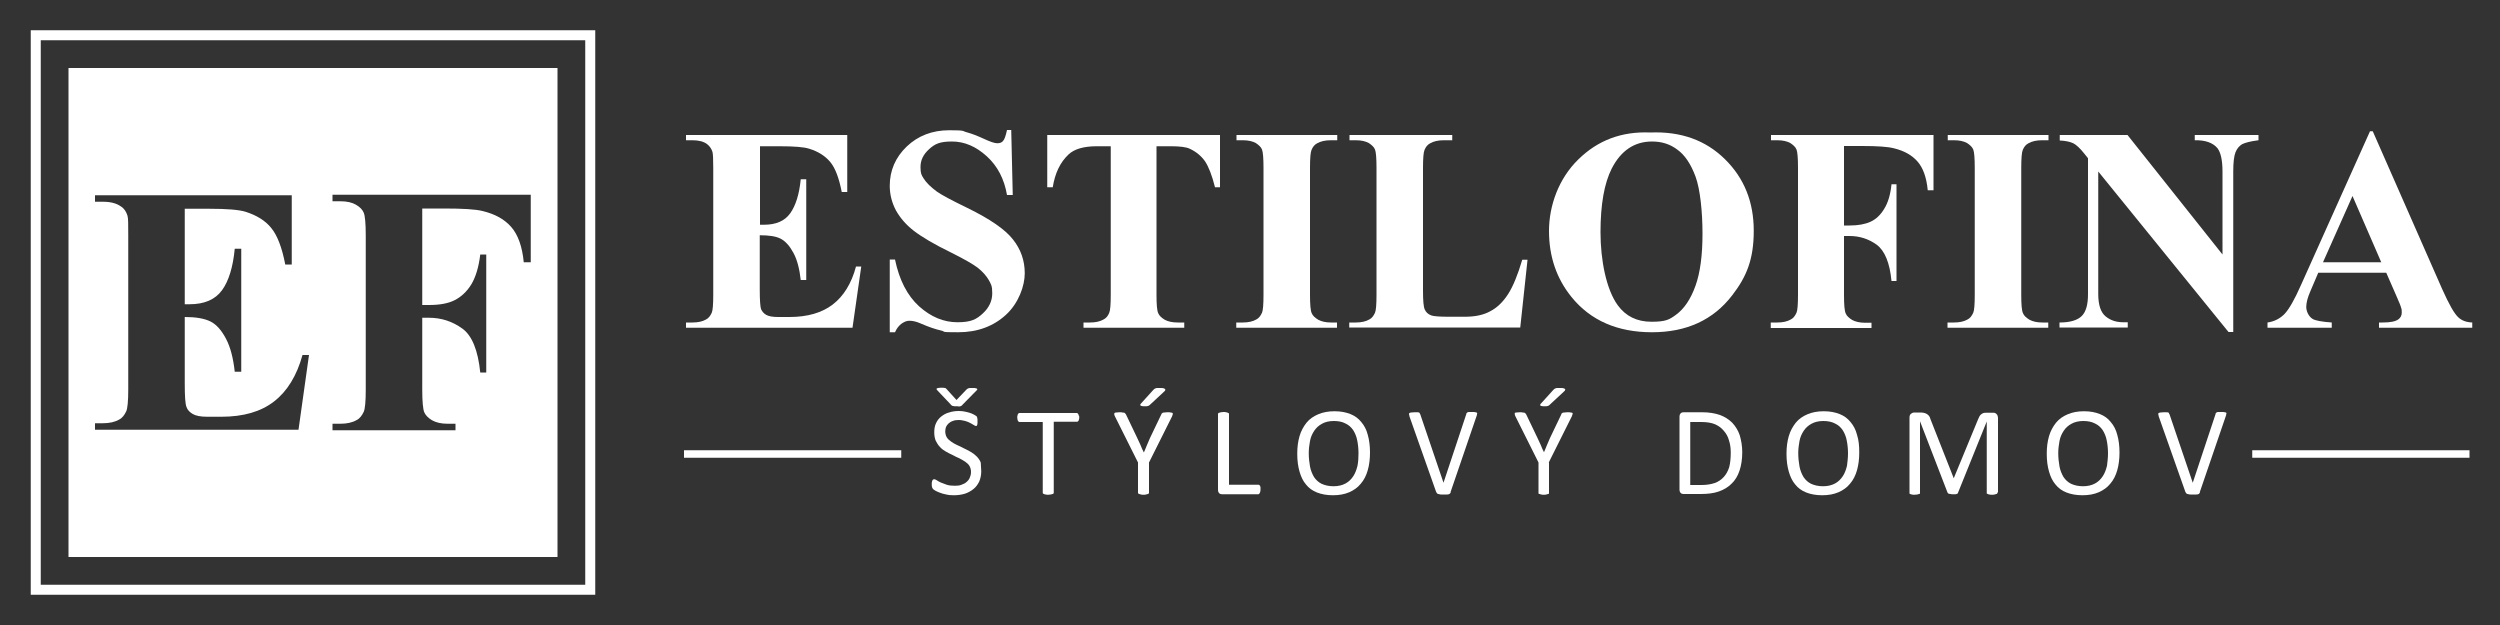
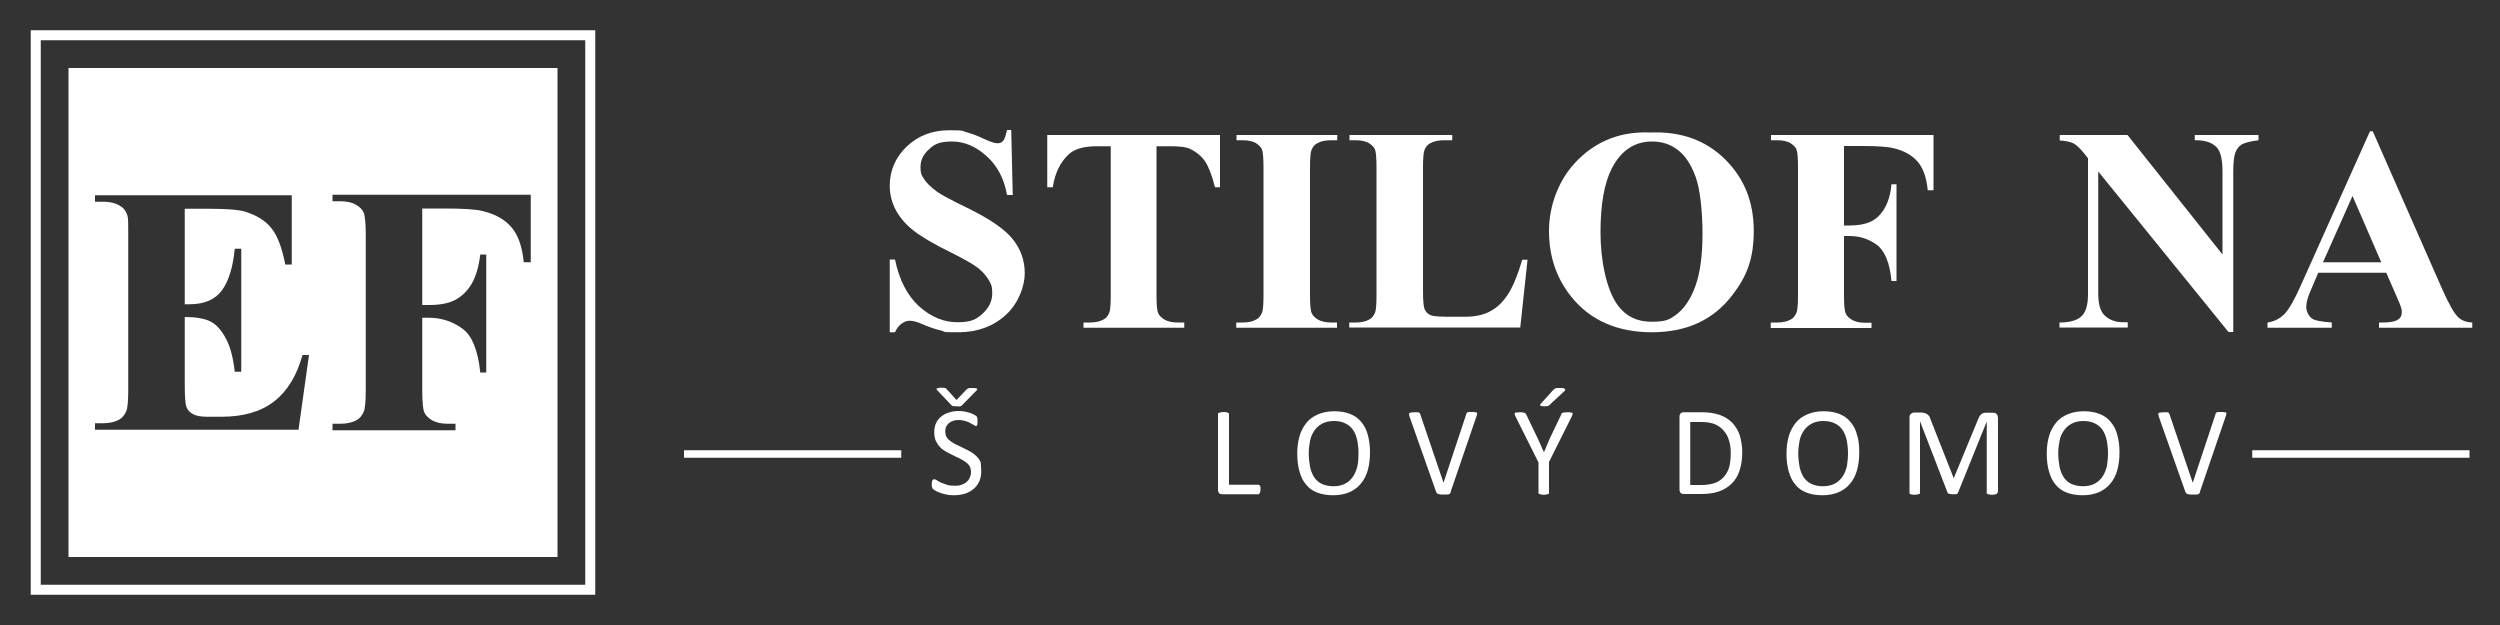
<svg xmlns="http://www.w3.org/2000/svg" version="1.1" viewBox="0 0 1000 250">
  <rect x="0" y="0" width="1000" height="250" fill="#333333" stroke="none" />
  <defs>
    <style>
      .cls-1 {
        fill: #fff;
      }
    </style>
  </defs>
  <g>
    <g id="Layer_1">
      <g>
        <path class="cls-1" d="M238.1,237.9H12.3V12.1h225.8v225.8ZM16.3,233.9h217.8V16.1H16.3v217.8Z" />
        <path class="cls-1" d="M27.4,27.2v195.6h195.6V27.2H27.4ZM119.4,171.9H38v-2.6h3.1c2.7,0,4.9-.5,6.6-1.5,1.2-.6,2.1-1.8,2.8-3.3.5-1.1.8-4,.8-8.7v-61.7c0-4.2,0-6.9-.3-7.8-.5-1.6-1.3-2.9-2.6-3.7-1.8-1.3-4.2-1.9-7.2-1.9h-3.2v-2.6h78.7v27.7h-2.6c-1.3-6.8-3.2-11.7-5.6-14.6-2.4-3-5.9-5.1-10.3-6.5-2.6-.8-7.4-1.2-14.6-1.2h-9.7v38.2h1.9c6,0,10.3-1.9,13-5.6s4.4-9.3,5.1-16.6h2.6v49.2h-2.6c-.6-5.4-1.7-9.8-3.5-13.2s-3.8-5.7-6.2-6.9c-2.4-1.2-5.8-1.8-10.3-1.8v26.5c0,5.2.2,8.3.7,9.5.4,1.2,1.3,2.1,2.5,2.8s3.1,1.1,5.8,1.1h5.6c8.8,0,15.8-2,21.1-6.1,5.3-4.1,9.1-10.3,11.4-18.6h2.6l-4.2,29.9ZM212.3,104.9h-2.8c-.6-6.3-2.3-11-5-14.1s-6.5-5.2-11.5-6.4c-2.8-.7-7.9-1-15.4-1h-8.7v38.6h2.7c4.2,0,7.6-.6,10.2-1.9,2.6-1.3,4.9-3.4,6.7-6.3,1.8-3,3-7,3.6-12h2.4v47.2h-2.4c-.9-8.9-3.3-14.8-7.2-17.6s-8.3-4.3-13.3-4.3h-2.7v28.8c0,4.8.3,7.8.8,9s1.6,2.3,3.1,3.2c1.6.9,3.6,1.4,6.3,1.4h3.1v2.6h-49.2v-2.6h3.1c2.7,0,4.9-.5,6.6-1.5,1.2-.6,2.1-1.8,2.8-3.3.5-1.1.8-4,.8-8.7v-61.9c0-4.8-.3-7.8-.8-9s-1.5-2.3-3.1-3.2c-1.5-.9-3.6-1.4-6.3-1.4h-3.1v-2.6h79.3v27h0Z" />
      </g>
      <g>
-         <path class="cls-1" d="M304,58.5v31.4h1.5c4.9,0,8.4-1.5,10.6-4.6s3.6-7.6,4.2-13.6h2.2v40.3h-2.2c-.5-4.4-1.4-8-2.9-10.8s-3.2-4.7-5.1-5.7-4.7-1.4-8.4-1.4v21.7c0,4.2.2,6.8.5,7.8.4.9,1,1.7,2,2.3,1,.6,2.6.9,4.8.9h4.6c7.2,0,13-1.7,17.3-5s7.5-8.4,9.3-15.2h2.1l-3.5,24.5h-66.6v-2.1h2.6c2.2,0,4-.4,5.4-1.2,1-.5,1.7-1.4,2.3-2.7.4-.9.6-3.3.6-7.2v-50.7c0-3.5-.1-5.6-.3-6.4-.4-1.3-1.1-2.3-2.1-3.1-1.4-1.1-3.4-1.6-5.9-1.6h-2.6v-2.1h64.5v22.8h-2.2c-1.1-5.6-2.6-9.6-4.6-12s-4.8-4.2-8.4-5.3c-2.1-.7-6.1-1-11.9-1,0,0-7.8,0-7.8,0Z" />
        <path class="cls-1" d="M404.5,52.3l.6,25.7h-2.3c-1.1-6.4-3.8-11.6-8.1-15.5-4.3-3.9-8.9-5.9-13.9-5.9s-6.9,1-9.2,3.1c-2.3,2.1-3.4,4.4-3.4,7.1s.4,3.2,1.2,4.5c1.1,1.8,2.9,3.5,5.3,5.3,1.8,1.3,5.9,3.5,12.3,6.6,9,4.4,15.1,8.6,18.2,12.6,3.1,3.9,4.7,8.4,4.7,13.5s-2.5,12-7.5,16.6c-5,4.6-11.4,7-19.1,7s-4.7-.2-6.9-.7c-2.2-.5-4.9-1.4-8.1-2.8-1.8-.8-3.3-1.1-4.5-1.1s-2,.4-3.1,1.1c-1.1.8-2,1.9-2.7,3.5h-2.1v-29.1h2.1c1.7,8.2,4.9,14.4,9.6,18.7,4.8,4.3,9.9,6.4,15.4,6.4s7.6-1.2,10.1-3.5,3.8-5,3.8-8.1-.5-3.6-1.4-5.3c-1-1.7-2.4-3.3-4.4-4.9-2-1.5-5.5-3.5-10.5-6-7-3.4-12-6.4-15.1-8.8s-5.4-5.1-7.1-8.1c-1.6-3-2.5-6.3-2.5-9.9,0-6.1,2.3-11.4,6.8-15.7s10.2-6.5,17-6.5,4.9.3,7.3.9c1.8.5,3.9,1.3,6.5,2.5s4.3,1.8,5.4,1.8,1.8-.3,2.3-.9c.6-.6,1.1-2.1,1.6-4.4h1.7v.3h0Z" />
        <path class="cls-1" d="M488,54v20.9h-2c-1.2-4.8-2.6-8.3-4-10.4-1.5-2.1-3.5-3.8-6.1-5-1.4-.7-4-1-7.6-1h-5.7v59.4c0,3.9.2,6.4.7,7.4.4,1,1.3,1.8,2.6,2.6,1.3.7,3,1.1,5.2,1.1h2.6v2.1h-40.3v-2.1h2.6c2.2,0,4-.4,5.4-1.2,1-.5,1.8-1.4,2.3-2.7.4-.9.6-3.3.6-7.2v-59.4h-5.6c-5.2,0-9,1.1-11.3,3.3-3.3,3.1-5.4,7.4-6.3,13.1h-2.2v-20.9h69.1Z" />
        <path class="cls-1" d="M534.8,129v2.1h-40.3v-2.1h2.6c2.2,0,4-.4,5.4-1.2,1-.5,1.7-1.4,2.3-2.7.4-.9.6-3.3.6-7.2v-50.7c0-3.9-.2-6.4-.6-7.4s-1.3-1.8-2.5-2.6c-1.3-.7-3-1.1-5.1-1.1h-2.6v-2.1h40.3v2.1h-2.6c-2.2,0-4,.4-5.4,1.2-1,.5-1.8,1.4-2.3,2.7-.4.9-.6,3.3-.6,7.2v50.7c0,3.9.2,6.4.7,7.4.4,1,1.3,1.8,2.6,2.6,1.3.7,3,1.1,5.1,1.1h2.4Z" />
        <path class="cls-1" d="M611,104l-2.9,27h-68.4v-2h2.6c2.2,0,4-.4,5.4-1.2,1-.5,1.7-1.4,2.3-2.7.4-.9.6-3.3.6-7.2v-50.7c0-3.9-.2-6.4-.6-7.4-.4-1-1.3-1.8-2.5-2.6-1.3-.7-3-1.1-5.1-1.1h-2.6v-2.1h41.1v2.1h-3.4c-2.2,0-4,.4-5.4,1.2-1,.5-1.8,1.4-2.3,2.7-.4.9-.6,3.3-.6,7.2v49.1c0,3.9.2,6.4.7,7.5s1.3,1.9,2.7,2.4c.9.3,3.2.5,6.9.5h6.4c4.1,0,7.5-.7,10.2-2.2,2.7-1.4,5.1-3.7,7.1-6.8,2-3.1,3.9-7.7,5.7-13.8h2.1Z" />
        <path class="cls-1" d="M660.1,53c12.3-.5,22.2,3.1,29.9,10.7s11.5,17.1,11.5,28.6-2.9,18.4-8.6,25.8c-7.6,9.9-18.3,14.8-32.1,14.8s-24.6-4.7-32.2-14.1c-6-7.4-9-16.2-9-26.4s3.9-21,11.7-28.6c7.8-7.7,17.4-11.3,28.8-10.8ZM660.8,56.6c-7,0-12.4,3.6-16.1,10.8-3,5.9-4.5,14.4-4.5,25.5s2.3,22.9,6.9,29.2c3.2,4.4,7.7,6.6,13.5,6.6s7.2-.9,9.8-2.8c3.3-2.4,5.9-6.3,7.8-11.6,1.9-5.3,2.8-12.3,2.8-20.8s-.9-17.8-2.8-22.9c-1.9-5.1-4.3-8.6-7.2-10.7-3-2.3-6.4-3.3-10.2-3.3Z" />
        <path class="cls-1" d="M737.6,58.5v31.7h2.2c3.4,0,6.2-.5,8.4-1.5s4-2.7,5.5-5.2c1.5-2.4,2.5-5.7,2.9-9.8h2v38.7h-2c-.7-7.3-2.7-12.1-5.9-14.5-3.2-2.3-6.8-3.5-10.9-3.5h-2.2v23.6c0,3.9.2,6.4.7,7.4.4,1,1.3,1.8,2.6,2.6,1.3.7,3,1.1,5.1,1.1h2.6v2.1h-40.3v-2.2h2.6c2.2,0,4-.4,5.4-1.2,1-.5,1.7-1.4,2.3-2.7.4-.9.6-3.3.6-7.2v-50.7c0-3.9-.2-6.4-.6-7.4-.4-1-1.3-1.8-2.5-2.6-1.3-.7-3-1.1-5.1-1.1h-2.6v-2.1h65v22.1h-2.3c-.5-5.2-1.9-9-4.1-11.5-2.2-2.5-5.3-4.3-9.5-5.3-2.3-.6-6.5-.9-12.6-.9h-7.3Z" />
-         <path class="cls-1" d="M819.3,129v2.1h-40.3v-2.1h2.6c2.2,0,4-.4,5.4-1.2,1-.5,1.7-1.4,2.3-2.7.4-.9.6-3.3.6-7.2v-50.7c0-3.9-.2-6.4-.6-7.4-.4-1-1.3-1.8-2.5-2.6-1.3-.7-3-1.1-5.1-1.1h-2.6v-2.1h40.3v2.1h-2.6c-2.2,0-4,.4-5.4,1.2-1,.5-1.8,1.4-2.3,2.7-.4.9-.6,3.3-.6,7.2v50.7c0,3.9.2,6.4.7,7.4.4,1,1.3,1.8,2.6,2.6,1.3.7,3,1.1,5.1,1.1h2.4Z" />
        <path class="cls-1" d="M851,54l38,47.8v-33.1c0-4.6-.7-7.7-2-9.4-1.8-2.2-4.9-3.3-9.1-3.2v-2.1h25.5v2.1c-3.3.4-5.4,1-6.6,1.6-1.1.7-2,1.7-2.6,3.2s-.9,4.1-.9,7.7v64.2h-1.9l-52.1-64.2v49c0,4.4,1,7.4,3,9,2,1.6,4.3,2.3,7,2.3h1.8v2.1h-27.3v-2c4.2,0,7.2-.9,8.9-2.6,1.7-1.7,2.5-4.6,2.5-8.7v-54.4l-1.6-2c-1.6-2-3.1-3.4-4.3-4-1.3-.6-3.1-1-5.4-1.1v-2.2h27.1Z" />
        <path class="cls-1" d="M954.5,109.1h-27.2l-3.2,7.5c-1.1,2.5-1.6,4.6-1.6,6.2s.9,3.8,2.6,4.8c1,.6,3.5,1.1,7.6,1.4v2.1h-25.7v-2.1c2.8-.4,5-1.6,6.8-3.4,1.8-1.9,4-5.7,6.6-11.6l27.6-61.5h1.1l27.8,63.2c2.7,6,4.8,9.8,6.5,11.3,1.3,1.2,3.1,1.9,5.5,2v2.1h-37.3v-2.1h1.5c3,0,5.1-.4,6.3-1.3.8-.6,1.3-1.5,1.3-2.6s0-1.4-.3-2.1c0-.3-.6-1.8-1.7-4.3l-4.2-9.6ZM952.5,104.9l-11.5-26.5-11.8,26.5h23.3Z" />
      </g>
      <g>
        <path class="cls-1" d="M392.5,188.5c0,1.5-.3,2.9-.8,4.1-.6,1.2-1.3,2.2-2.3,3s-2.2,1.5-3.5,1.9c-1.4.4-2.8.6-4.4.6s-2.1-.1-3-.3-1.8-.4-2.5-.7-1.3-.5-1.8-.8-.8-.5-1-.7-.3-.5-.4-.8-.1-.7-.1-1.2,0-.7.1-.9c0-.2.1-.4.2-.6.1-.1.2-.3.3-.3.1-.1.2-.1.4-.1s.6.1,1,.4c.4.3,1,.6,1.6.9.7.3,1.5.6,2.4.9.9.3,2,.4,3.3.4s1.8-.1,2.6-.4c.8-.3,1.5-.6,2-1.1.6-.5,1-1,1.3-1.7s.5-1.4.5-2.3-.2-1.7-.6-2.4-1-1.2-1.7-1.7-1.5-.9-2.4-1.4c-.9-.4-1.8-.8-2.7-1.3-.9-.4-1.8-.9-2.7-1.4-.9-.5-1.7-1.1-2.3-1.8-.7-.7-1.2-1.5-1.7-2.5-.4-.9-.6-2.1-.6-3.4s.2-2.6.7-3.6c.5-1.1,1.2-2,2.1-2.7s1.9-1.3,3.1-1.6c1.2-.4,2.5-.6,3.9-.6s1.4.1,2.2.2c.7.1,1.4.3,2.1.5.6.2,1.2.4,1.7.7s.8.5,1,.6c.2.2.3.3.3.4s.1.2.1.4.1.3.1.5v1.6c0,.2-.1.4-.1.6-.1.2-.1.3-.2.4-.1.1-.2.1-.3.1-.2,0-.5-.1-.9-.4-.4-.2-.9-.5-1.4-.8-.6-.3-1.2-.6-2-.8s-1.7-.4-2.6-.4-1.7.1-2.4.4c-.7.2-1.2.6-1.7,1-.4.4-.8.9-1,1.4-.2.6-.3,1.1-.3,1.8s.2,1.7.6,2.3c.4.7,1,1.2,1.7,1.7s1.5,1,2.4,1.4,1.8.8,2.7,1.3c.9.4,1.8.9,2.7,1.4.9.5,1.7,1.1,2.4,1.8.7.7,1.3,1.5,1.7,2.5,0,1.1.2,2.2.2,3.5ZM382.7,162.5h-.9c-.2,0-.4-.1-.6-.1s-.3-.1-.5-.2c-.1-.1-.3-.2-.4-.4l-5.4-5.7c-.2-.2-.2-.3-.3-.4,0-.1,0-.2.1-.3s.3-.1.5-.2c.2,0,.5-.1.9-.1h1.2c.3,0,.5.1.7.1s.3.1.4.2c.1.1.2.2.3.3l3.9,4.3,4-4.2c.1-.1.2-.2.4-.3.1-.1.3-.2.5-.2.2-.1.4-.1.7-.1h1.1c.4,0,.7,0,1,.1.2,0,.4.1.5.2.1.1.1.2.1.3s-.1.3-.3.4l-5.6,5.7c-.1.2-.3.3-.4.4-.2.1-.3.2-.5.2-.2.1-.4.1-.6.1-.2-.1-.5-.1-.8-.1Z" />
-         <path class="cls-1" d="M431.7,166.9c0,.3,0,.6-.1.8,0,.2-.1.4-.2.6-.1.1-.2.2-.3.3-.1.1-.2.1-.4.1h-9.2v28.3c0,.1,0,.3-.1.4-.1.1-.2.2-.4.2-.2.1-.4.1-.7.2-.3,0-.6.1-1,.1s-.7,0-1-.1c-.3,0-.5-.1-.7-.2-.2-.1-.3-.1-.4-.2-.1-.1-.1-.2-.1-.4v-28.2h-9.2c-.1,0-.3,0-.4-.1s-.2-.2-.3-.3c-.1-.1-.1-.3-.2-.6,0-.2-.1-.5-.1-.8s0-.6.1-.8c0-.2.1-.4.2-.6.1-.1.2-.3.3-.3.1-.1.2-.1.4-.1h22.7c.1,0,.3,0,.4.1s.2.2.3.3c.1.2.1.3.2.6.2.1.2.4.2.7Z" />
-         <path class="cls-1" d="M459.6,185v12c0,.1,0,.3-.1.4-.1.1-.2.2-.4.2-.2.1-.4.1-.7.2s-.6.1-1,.1-.8,0-1-.1-.5-.1-.7-.2c-.2-.1-.3-.1-.4-.2-.1-.1-.1-.2-.1-.4v-12l-9.2-18.4c-.2-.4-.3-.7-.3-.9s0-.4.1-.5.4-.2.7-.2.8-.1,1.3-.1.9,0,1.2.1c.3,0,.6.1.7.1.2.1.3.1.4.3.1.1.2.2.3.4l4.5,9.4c.4.9.8,1.8,1.3,2.8.4,1,.8,2,1.3,2.9h.1c.4-1,.8-1.9,1.2-2.9.4-.9.8-1.9,1.2-2.8l4.5-9.4c.1-.2.1-.3.2-.4.1-.1.2-.2.4-.3.2-.1.4-.1.7-.1s.6-.1,1.1-.1,1.1,0,1.4.1c.3,0,.6.1.7.2.1.1.2.3.1.5,0,.2-.2.5-.3.9l-9.2,18.4ZM461.2,156.1c.2-.2.4-.4.5-.5l.6-.3c.2-.1.5-.1.8-.1h1.1c.5,0,.9,0,1.2.1.3.1.5.2.6.3s.2.3.1.4c0,.2-.1.3-.3.5l-5.7,5.3c-.2.2-.3.3-.5.4-.1.1-.3.2-.5.2-.2.1-.4.1-.6.1h-.9c-.4,0-.7,0-.9-.1-.2,0-.4-.1-.5-.2-.1-.1-.1-.2-.1-.3s.1-.3.3-.5l4.8-5.3Z" />
        <path class="cls-1" d="M504.2,195.8c0,.3,0,.6-.1.8,0,.2-.1.4-.2.6-.1.2-.2.3-.3.4-.1.1-.2.1-.4.1h-14.4c-.4,0-.8-.1-1.1-.4-.3-.3-.5-.7-.5-1.4v-30.2c0-.1,0-.3.1-.4.1-.1.2-.2.4-.2.2-.1.4-.1.7-.2.3,0,.6-.1,1-.1s.8,0,1,.1c.3,0,.5.1.7.2.2.1.3.1.4.2.1.1.1.2.1.4v28.2h11.7c.2,0,.3,0,.4.1s.2.2.3.3c.1.1.1.3.2.6,0,.3,0,.5,0,.9Z" />
        <path class="cls-1" d="M548,181c0,2.6-.3,5-.9,7.1-.6,2.1-1.5,3.9-2.8,5.4-1.2,1.5-2.8,2.6-4.6,3.4-1.9.8-4,1.2-6.5,1.2s-4.6-.4-6.4-1.1c-1.8-.7-3.3-1.8-4.4-3.2-1.2-1.4-2-3.1-2.6-5.2-.6-2.1-.9-4.4-.9-7.1s.3-4.9.9-7c.6-2.1,1.6-3.9,2.8-5.4s2.8-2.6,4.7-3.4,4-1.2,6.5-1.2,4.5.4,6.3,1.1c1.8.7,3.3,1.8,4.4,3.2,1.2,1.4,2.1,3.1,2.6,5.1.6,2.1.9,4.5.9,7.1ZM543.4,181.3c0-1.8-.2-3.6-.5-5.1-.3-1.6-.9-3-1.6-4.1-.8-1.2-1.8-2.1-3.1-2.7-1.3-.7-2.8-1-4.7-1s-3.5.4-4.7,1.1c-1.3.7-2.3,1.6-3.1,2.8s-1.4,2.5-1.7,4.1-.5,3.2-.5,4.9.2,3.7.5,5.3.9,3,1.6,4.2c.8,1.2,1.8,2.1,3,2.7,1.3.6,2.9,1,4.8,1s3.5-.4,4.8-1.1c1.3-.7,2.3-1.7,3.1-2.9s1.3-2.6,1.7-4.2c.3-1.6.4-3.2.4-5Z" />
        <path class="cls-1" d="M580.3,196.9c0,.2-.2.3-.3.5,0,.1-.3.2-.5.3s-.5.1-.8.1h-2.2c-.3,0-.5,0-.7-.1-.2,0-.4-.1-.5-.1s-.3-.1-.4-.2c0-.1-.2-.1-.2-.2,0-.1,0-.2-.2-.3l-10.7-30.3c0-.4-.2-.7-.2-.9s0-.4.2-.5c.2-.1.4-.2.7-.2s.8-.1,1.4-.1h1.1c.3,0,.5.1.6.1.2.1.3.2.3.3,0,.1,0,.2.2.4l9.3,27.4h0l9.1-27.4c0-.2,0-.3.2-.5,0-.1.2-.2.4-.3s.4-.1.7-.1h1.2c.5,0,.9,0,1.2.1s.5.1.6.2c0,.1.2.3,0,.5,0,.2,0,.5-.2.9l-10.4,30.4Z" />
        <path class="cls-1" d="M619.6,185v12c0,.1,0,.3,0,.4,0,.1-.2.2-.4.2-.2.1-.4.1-.7.2s-.6.1-1,.1-.8,0-1-.1-.5-.1-.7-.2c-.2-.1-.3-.1-.4-.2s0-.2,0-.4v-12l-9.2-18.4c-.2-.4-.3-.7-.3-.9s0-.4,0-.5.4-.2.7-.2.8-.1,1.3-.1.9,0,1.2.1c.3,0,.6.1.7.1.2.1.3.1.4.3,0,.1.2.2.3.4l4.5,9.4c.4.9.8,1.8,1.3,2.8.4,1,.8,2,1.3,2.9h0c.4-1,.8-1.9,1.2-2.9.4-.9.8-1.9,1.2-2.8l4.5-9.4c0-.2,0-.3.2-.4,0-.1.2-.2.4-.3s.4-.1.7-.1.6-.1,1.1-.1,1.1,0,1.4.1c.3,0,.6.1.7.2,0,.1.2.3,0,.5,0,.2-.2.5-.3.9l-9.2,18.4ZM621.2,156.1c.2-.2.4-.4.5-.5.2-.1.4-.2.6-.3.2-.1.5-.1.8-.1h1.1c.5,0,.9,0,1.2.1s.5.2.6.3.2.3,0,.4c0,.2,0,.3-.3.5l-5.7,5.3c-.2.2-.3.3-.5.4,0,.1-.3.2-.5.2-.2.1-.4.1-.6.1h-.9c-.4,0-.7,0-.9-.1-.2,0-.4-.1-.5-.2,0-.1,0-.2,0-.3s0-.3.3-.5l4.8-5.3Z" />
        <path class="cls-1" d="M696.9,180.9c0,2.8-.4,5.3-1.1,7.4-.7,2.1-1.8,3.9-3.2,5.2-1.4,1.4-3.1,2.4-5.1,3.1-2,.7-4.4,1-7.2,1h-6.9c-.4,0-.8-.1-1.1-.4-.3-.3-.5-.7-.5-1.4v-29.1c0-.7.2-1.1.5-1.4.3-.3.7-.4,1.1-.4h7.4c2.8,0,5.2.4,7.2,1.1,1.9.7,3.6,1.8,4.9,3.1,1.3,1.4,2.3,3,3,5,.6,2.1,1,4.3,1,6.8ZM692.3,181.1c0-1.8-.2-3.4-.7-4.9-.4-1.5-1.1-2.8-2.1-3.9-.9-1.1-2.1-2-3.5-2.6s-3.3-.9-5.5-.9h-4.4v25.2h4.5c2.1,0,3.8-.3,5.3-.8,1.4-.5,2.6-1.3,3.6-2.4,1-1.1,1.7-2.4,2.2-4,.4-1.6.6-3.5.6-5.7Z" />
        <path class="cls-1" d="M743.7,181c0,2.6-.3,5-.9,7.1-.6,2.1-1.5,3.9-2.8,5.4-1.2,1.5-2.8,2.6-4.6,3.4-1.9.8-4,1.2-6.5,1.2s-4.6-.4-6.4-1.1c-1.8-.7-3.3-1.8-4.4-3.2-1.2-1.4-2-3.1-2.6-5.2-.6-2.1-.9-4.4-.9-7.1s.3-4.9.9-7c.6-2.1,1.6-3.9,2.8-5.4s2.8-2.6,4.7-3.4c1.9-.8,4-1.2,6.5-1.2s4.5.4,6.3,1.1c1.8.7,3.3,1.8,4.4,3.2,1.2,1.4,2.1,3.1,2.6,5.1.7,2.1.9,4.5.9,7.1ZM739.2,181.3c0-1.8-.2-3.6-.5-5.1-.3-1.6-.9-3-1.6-4.1-.8-1.2-1.8-2.1-3.1-2.7-1.3-.7-2.9-1-4.7-1s-3.5.4-4.7,1.1c-1.3.7-2.3,1.6-3.1,2.8s-1.4,2.5-1.7,4.1-.5,3.2-.5,4.9.2,3.7.5,5.3.9,3,1.6,4.2c.8,1.2,1.8,2.1,3,2.7,1.3.6,2.9,1,4.8,1s3.5-.4,4.8-1.1,2.3-1.7,3.1-2.9,1.3-2.6,1.7-4.2c.2-1.6.4-3.2.4-5Z" />
        <path class="cls-1" d="M798.9,197c0,.1,0,.3,0,.4,0,.1-.2.2-.4.2-.2.1-.4.1-.7.2s-.6.1-1,.1-.7,0-1-.1c-.3,0-.5-.1-.7-.2-.2-.1-.3-.1-.4-.2,0-.1,0-.2,0-.4v-28.4h0l-11.5,28.5c0,.1,0,.2-.2.3,0,.1-.2.2-.4.2-.2.1-.4.1-.6.1h-.9c-.4,0-.7,0-.9-.1-.3,0-.5-.1-.6-.1s-.3-.1-.4-.2c0-.1-.2-.2-.2-.3l-11-28.5h0v28.5c0,.1,0,.3,0,.4,0,.1-.2.2-.4.2-.2.1-.4.1-.7.2-.3,0-.6.1-1.1.1s-.8,0-1-.1c-.3,0-.5-.1-.7-.2-.2-.1-.3-.1-.3-.2,0-.1,0-.2,0-.4v-30c0-.7.2-1.2.6-1.5.4-.3.8-.5,1.3-.5h2.7c.5,0,1,.1,1.4.2.4.1.8.3,1.1.5s.6.5.8.8.4.7.5,1.2l9.3,23.6h0l9.7-23.5c.2-.5.4-.9.6-1.3.2-.4.5-.6.7-.8.3-.2.6-.4.9-.5.3-.1.7-.1,1.1-.1h2.8c.3,0,.5,0,.7.1s.4.2.6.4c.2.2.3.4.4.6,0,.2.2.5.2.9v29.9h0Z" />
        <path class="cls-1" d="M847.8,181c0,2.6-.3,5-.9,7.1-.6,2.1-1.5,3.9-2.8,5.4-1.2,1.5-2.8,2.6-4.6,3.4-1.9.8-4,1.2-6.5,1.2s-4.6-.4-6.4-1.1c-1.8-.7-3.3-1.8-4.4-3.2-1.2-1.4-2-3.1-2.6-5.2-.6-2.1-.9-4.4-.9-7.1s.3-4.9.9-7,1.6-3.9,2.8-5.4,2.8-2.6,4.7-3.4,4-1.2,6.5-1.2,4.5.4,6.3,1.1c1.8.7,3.3,1.8,4.4,3.2,1.2,1.4,2.1,3.1,2.6,5.1.6,2.1.9,4.5.9,7.1ZM843.2,181.3c0-1.8-.2-3.6-.5-5.1-.3-1.6-.9-3-1.6-4.1-.8-1.2-1.8-2.1-3.1-2.7-1.3-.7-2.9-1-4.7-1s-3.5.4-4.7,1.1c-1.3.7-2.3,1.6-3.1,2.8s-1.4,2.5-1.7,4.1-.5,3.2-.5,4.9.2,3.7.5,5.3.9,3,1.6,4.2c.8,1.2,1.8,2.1,3,2.7,1.3.6,2.9,1,4.8,1s3.5-.4,4.8-1.1c1.3-.7,2.3-1.7,3.1-2.9s1.3-2.6,1.7-4.2c.2-1.6.4-3.2.4-5Z" />
        <path class="cls-1" d="M880,196.9c0,.2-.2.3-.3.5s-.3.2-.5.3-.5.1-.8.1h-2.2c-.3,0-.5,0-.7-.1-.2,0-.4-.1-.5-.1s-.3-.1-.4-.2c0-.1-.2-.1-.2-.2,0-.1,0-.2-.2-.3l-10.7-30.3c0-.4-.2-.7-.2-.9s0-.4.2-.5c.2-.1.4-.2.7-.2s.8-.1,1.4-.1h1.1c.3,0,.5.1.6.1.2.1.3.2.3.3,0,.1,0,.2.2.4l9.3,27.4h0l9.1-27.4c0-.2,0-.3.2-.5,0-.1.2-.2.4-.3s.4-.1.7-.1h1.2c.5,0,.9,0,1.2.1.3,0,.5.1.6.2,0,.1.2.3,0,.5,0,.2,0,.5-.2.9l-10.4,30.4Z" />
      </g>
      <rect class="cls-1" x="273.6" y="180.1" width="86.9" height="3" />
      <rect class="cls-1" x="900.9" y="180.1" width="86.9" height="3" />
    </g>
  </g>
</svg>